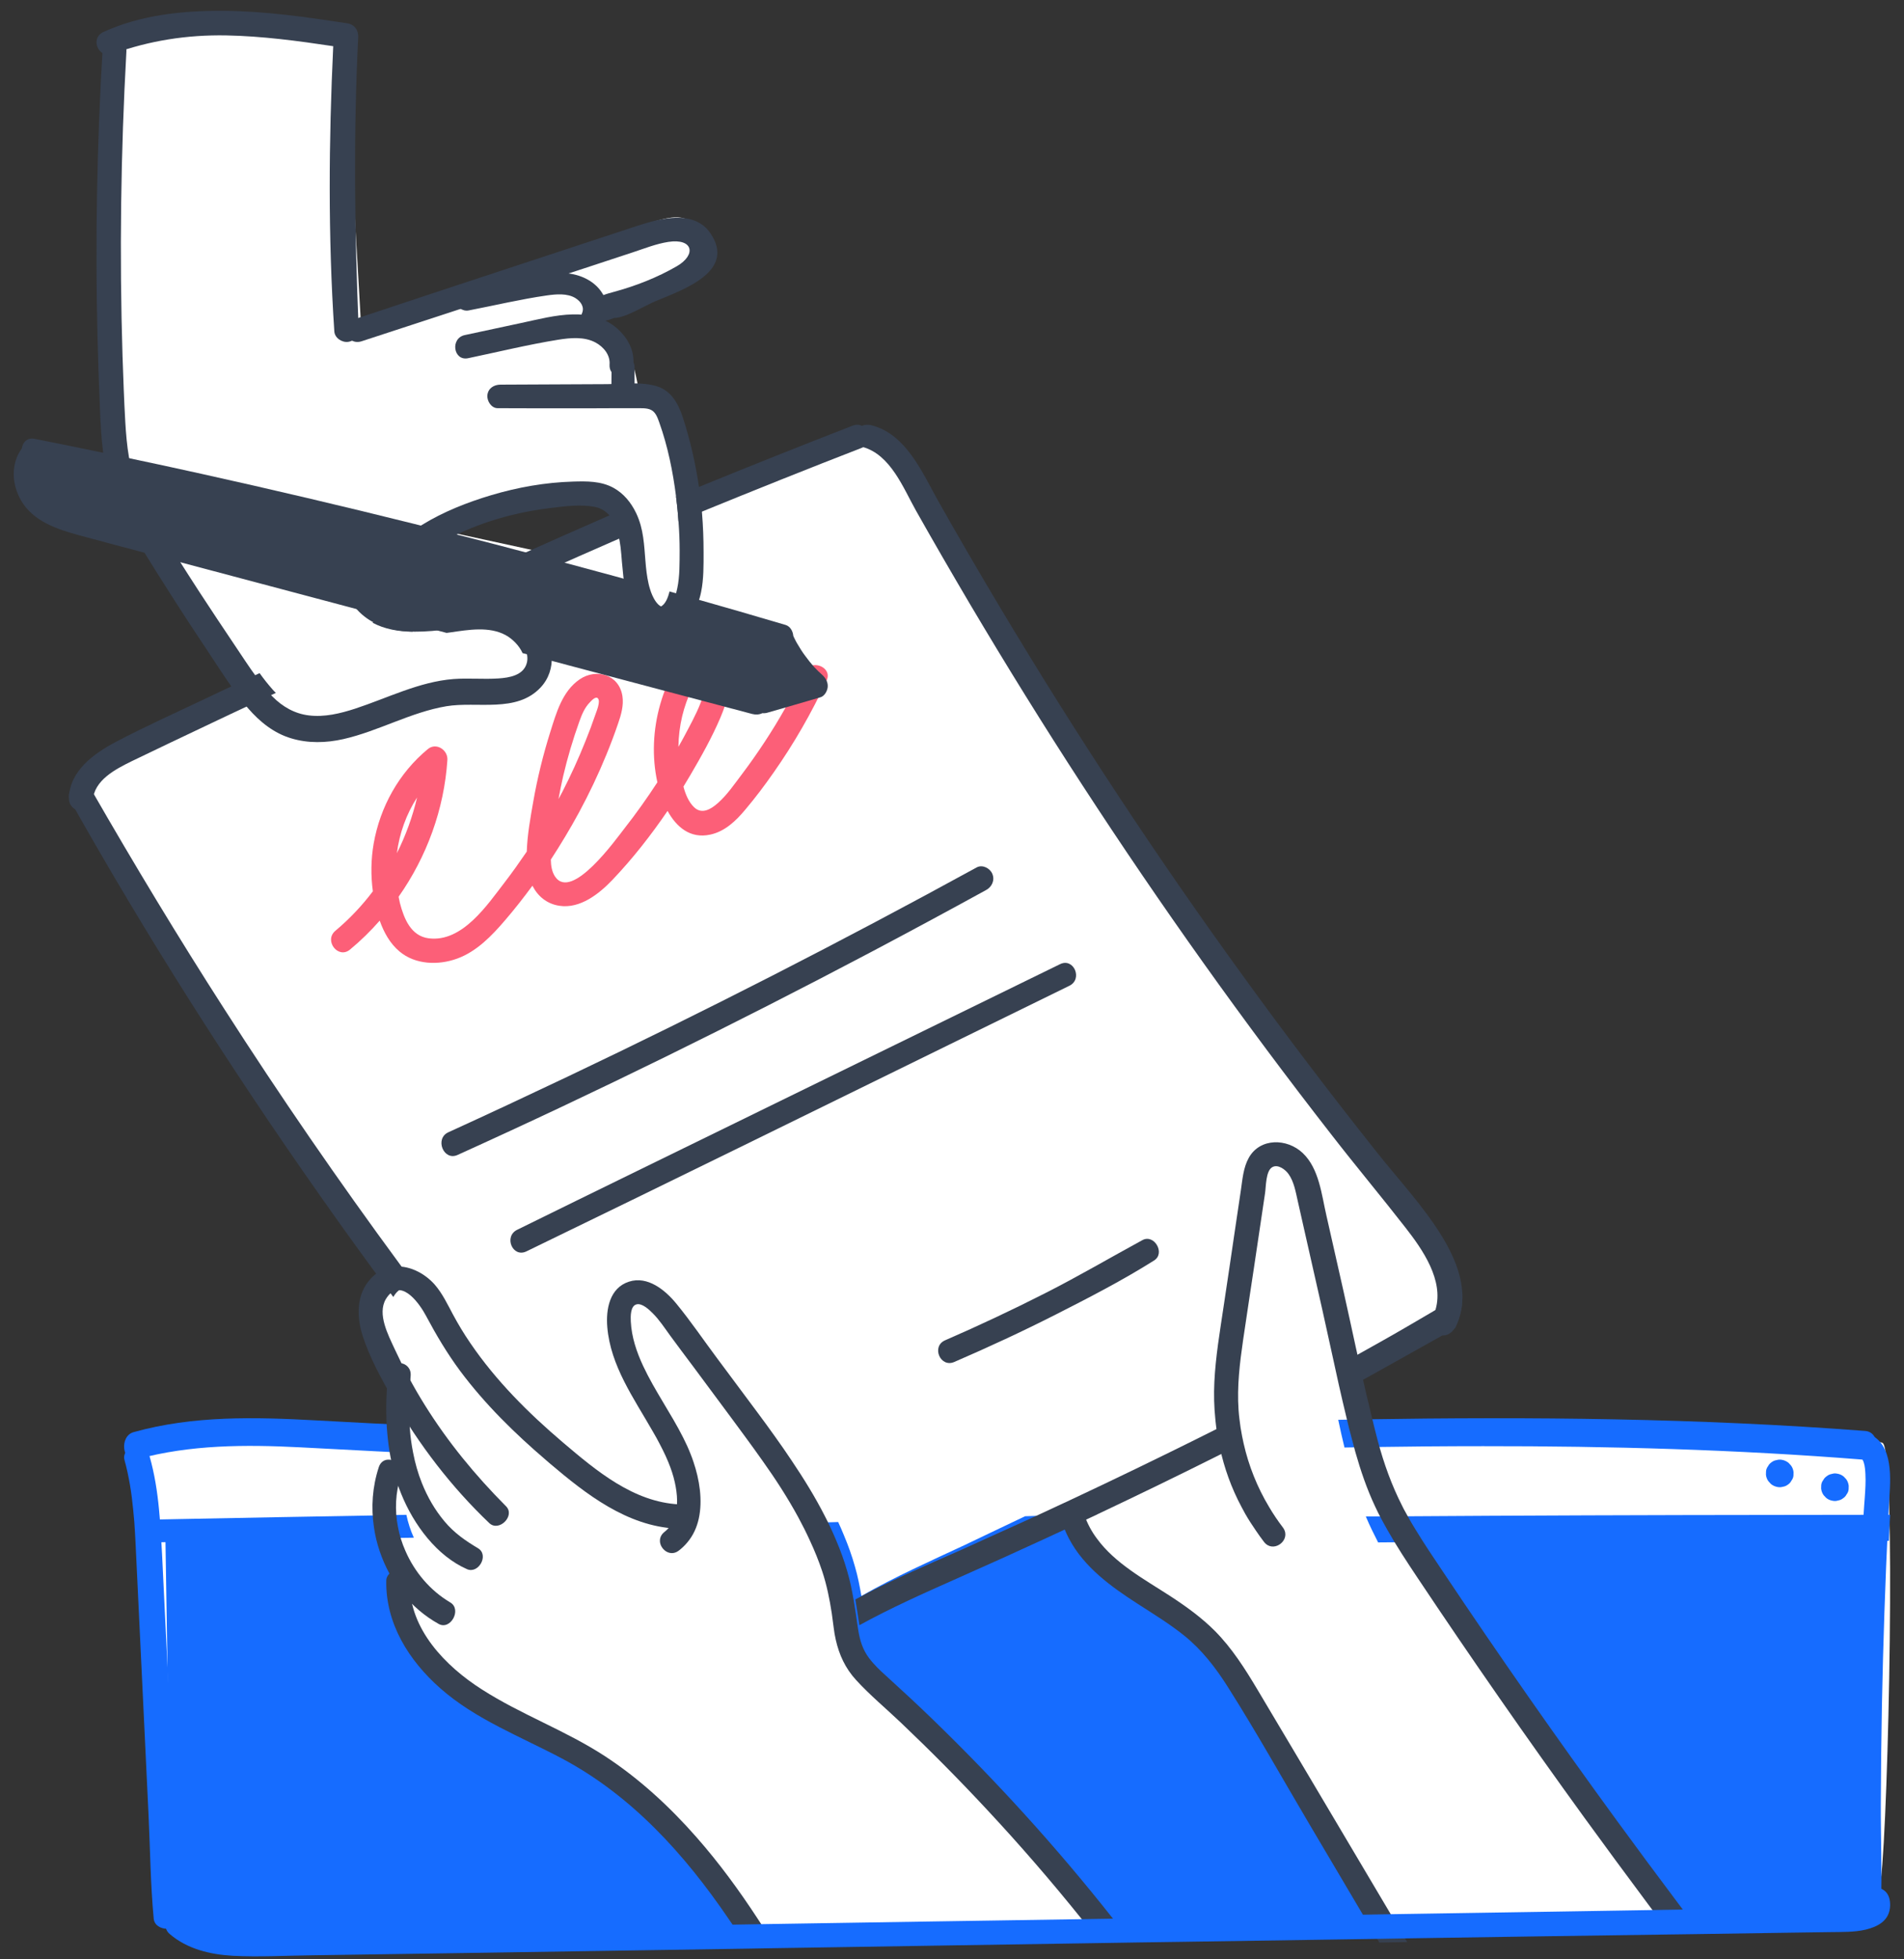
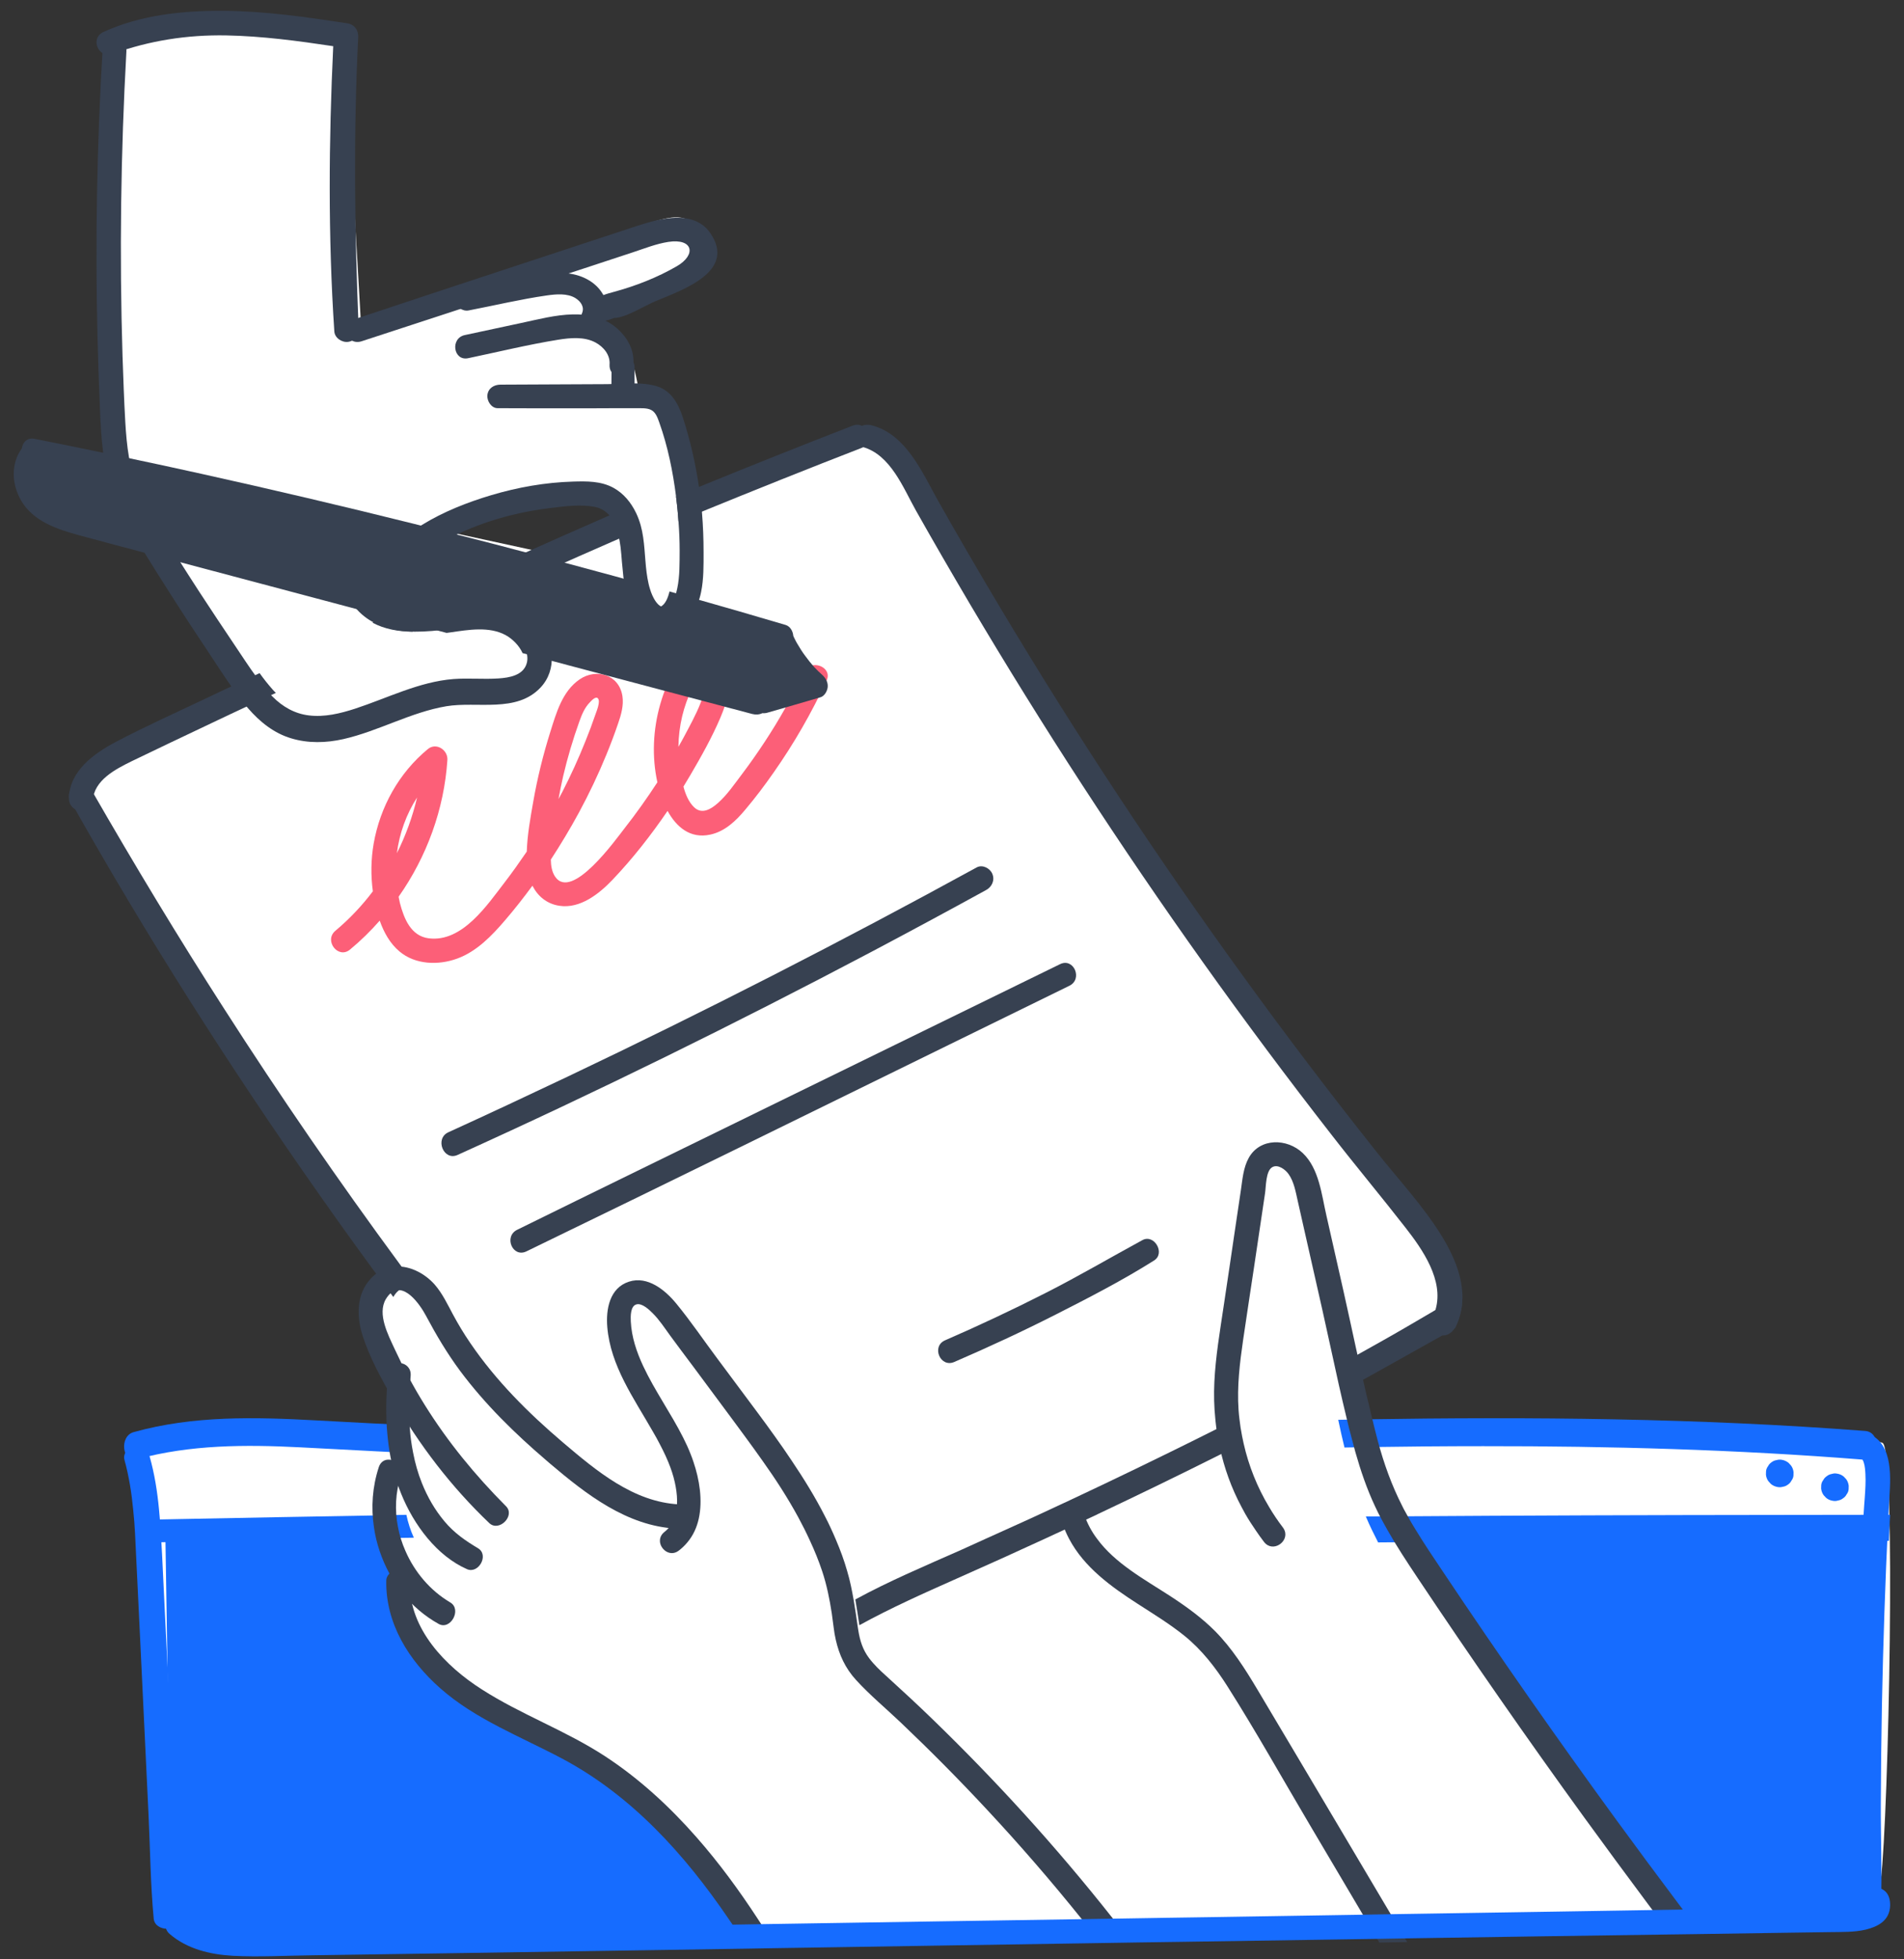
<svg xmlns="http://www.w3.org/2000/svg" width="138px" height="142px" viewBox="0 0 138 142">
  <rect x="0" y="0" width="138" height="142" fill="#333333" stroke="none" />
  <title>Sealing the deal</title>
  <g id="Page-1" stroke="none" stroke-width="1" fill="none" fill-rule="evenodd">
    <g id="Desktop-HD" transform="translate(-1016, -749)" fill-rule="nonzero">
      <g id="Sealing-the-deal" transform="translate(1017, 750)">
        <path d="M135.462,103.584 C134.504,102.837 98.09,102.938 98.09,102.938 L97.015,98.02 C97.015,98.02 105.156,95.343 104.19,92.027 C103.231,88.712 81.596,61.971 76.135,52.453 C70.674,42.928 64.355,29.775 62.002,29.993 C59.649,30.203 49.155,34.592 49.155,34.592 C49.155,34.592 48.407,28.281 47.223,27.744 C46.046,27.207 45.284,27.192 45.284,27.192 C45.284,27.192 44.761,24.218 44.114,23.362 C43.475,22.506 42.706,22.252 42.706,22.252 L42.938,20.902 C42.938,20.902 51.392,18.015 50.004,15.984 C48.617,13.953 47.223,14.809 44.006,15.875 C40.795,16.942 25.159,22.397 25.159,22.397 L24.302,7.525 L24.193,1.54 C24.193,1.54 16.161,0.684 13.162,0.793 C10.162,0.901 7.272,2.077 7.272,2.077 C7.272,2.077 6.524,28.389 7.163,30.958 C7.802,33.526 8.659,35.02 10.264,38.125 C11.869,41.223 17.011,48.927 17.011,48.927 C17.011,48.927 5.725,54.216 5.129,55.021 C4.526,55.826 5.986,58.017 8.659,63.683 C11.339,69.349 27.287,91.28 27.287,91.28 C27.287,91.28 25.145,91.28 26.22,94.276 C27.287,97.272 28.115,100.065 28.115,100.065 C28.115,100.065 28.144,103.366 27.825,103.366 C27.505,103.366 9.734,102.619 9.516,104.324 C9.305,106.036 11.121,135.773 12.087,137.275 C13.045,138.769 14.12,140.053 16.582,139.734 C19.044,139.415 129.544,138.131 131.257,138.131 C132.971,138.131 134.787,140.053 135.324,135.243 C135.891,130.433 136.428,104.331 135.462,103.584 Z M44.666,37.16 L39.096,39.191 L30.744,37.378 C30.744,37.378 35.879,34.062 40.382,33.954 C44.877,33.845 44.666,37.16 44.666,37.16 Z" id="Shape" fill="#FFFFFF" />
-         <path d="M11.994,138.021 C12.002,139.037 10.233,139.03 10.14,138.043 C9.908,135.573 9.885,133.073 9.769,130.588 L9.143,117.483 C9.043,115.326 8.942,113.17 8.834,111.014 C8.818,110.722 8.803,110.422 8.788,110.137 C8.757,109.567 8.718,109.004 8.656,108.441 C8.54,107.206 8.347,105.978 8.015,104.779 C7.891,104.319 8.347,103.851 8.795,103.793 C9.328,103.719 9.707,104.078 9.838,104.531 C10.202,105.803 10.403,107.104 10.526,108.405 C10.58,108.967 10.627,109.538 10.658,110.1 C10.688,110.597 10.719,111.087 10.743,111.577 C10.959,115.977 11.168,120.384 11.384,124.784 C11.492,126.984 11.6,129.184 11.708,131.384 C11.801,133.606 11.994,135.814 11.994,138.021 Z" id="Path" fill="#166CFF" />
+         <path d="M11.994,138.021 C12.002,139.037 10.233,139.03 10.14,138.043 C9.908,135.573 9.885,133.073 9.769,130.588 L9.143,117.483 C8.818,110.722 8.803,110.422 8.788,110.137 C8.757,109.567 8.718,109.004 8.656,108.441 C8.54,107.206 8.347,105.978 8.015,104.779 C7.891,104.319 8.347,103.851 8.795,103.793 C9.328,103.719 9.707,104.078 9.838,104.531 C10.202,105.803 10.403,107.104 10.526,108.405 C10.58,108.967 10.627,109.538 10.658,110.1 C10.688,110.597 10.719,111.087 10.743,111.577 C10.959,115.977 11.168,120.384 11.384,124.784 C11.492,126.984 11.6,129.184 11.708,131.384 C11.801,133.606 11.994,135.814 11.994,138.021 Z" id="Path" fill="#166CFF" />
        <path d="M27.994,104.268 C27.394,104.234 26.793,104.209 26.193,104.176 C24.384,104.084 22.568,103.983 20.759,103.892 C16.802,103.691 12.808,103.692 8.93,104.752 C7.852,105.052 7.621,103.091 8.684,102.791 C13.018,101.581 17.496,101.698 21.917,101.94 C23.277,102.015 24.63,102.082 25.99,102.157 C26.576,102.19 27.162,102.214 27.741,102.239 C27.785,102.924 27.871,103.6 27.994,104.268 Z" id="Path" fill="#166CFF" />
        <path d="M28.994,110.441 C28.375,110.449 27.749,110.463 27.129,110.47 C22.044,110.555 16.959,110.648 11.874,110.747 C11.291,110.762 10.708,110.769 10.118,110.783 C10.089,110.228 10.053,109.68 9.994,109.132 C10.584,109.118 11.167,109.103 11.75,109.096 C16.74,108.997 21.731,108.904 26.714,108.819 C27.297,108.804 27.88,108.797 28.455,108.783 C28.572,109.352 28.754,109.908 28.994,110.441 Z" id="Path" fill="#166CFF" />
-         <path d="M98.994,138.562 L80.667,138.768 L79.581,138.783 C79.581,138.783 62.822,120.299 61.549,118.89 C61.275,118.588 61.002,117.977 60.736,117.195 C60.556,116.657 60.383,116.045 60.218,115.404 C59.75,113.553 59.361,111.467 59.153,110.287 C59.052,109.697 58.994,109.329 58.994,109.329 L59.75,109.306 C59.894,109.623 60.038,109.941 60.167,110.265 C60.477,111.002 60.75,111.762 60.966,112.536 C61.175,113.244 61.311,113.959 61.434,114.667 C63.859,113.273 66.427,112.137 68.939,110.965 C69.514,110.692 70.083,110.42 70.651,110.147 C71.536,109.727 72.421,109.307 73.299,108.886 L76.595,108.783 C76.595,108.783 76.681,108.931 76.825,109.181 C76.962,109.41 77.156,109.727 77.393,110.081 C77.811,110.707 78.343,111.437 78.933,112.042 C80.207,113.347 84.344,116.392 86.035,116.937 C87.748,117.476 98.994,138.562 98.994,138.562 Z" id="Path" fill="#166CFF" />
        <path d="M27.528,109.783 L28.605,112.247 C28.605,112.247 25.901,117.496 34.438,122.751 C42.976,128 46.325,129.076 49.022,133.037 C51.726,137.006 52.994,139.449 52.994,139.449 C52.994,139.449 16.176,139.783 14.666,139.783 C13.156,139.783 11.529,139.354 11.427,135.385 C11.317,131.423 10.994,111.164 10.994,110.735 C10.994,110.306 27.528,109.783 27.528,109.783 Z" id="Path" fill="#166CFF" />
        <path d="M133.985,104.78 C124.834,104.053 115.661,103.8 106.495,103.808 C103.751,103.808 101.008,103.833 98.264,103.874 C97.658,103.882 97.052,103.89 96.447,103.906 C96.286,103.237 96.133,102.576 95.994,101.898 C96.6,101.89 97.206,101.874 97.811,101.865 C109.947,101.67 122.083,101.776 134.189,102.706 C135.4,102.804 135.174,104.878 133.985,104.78 Z" id="Path" fill="#166CFF" />
        <path d="M135.994,108.783 C135.98,109.072 135.958,109.345 135.951,109.586 C135.936,109.948 135.921,110.309 135.907,110.671 L134.133,110.671 C123.065,110.671 111.997,110.703 100.929,110.767 C100.25,110.767 99.564,110.775 98.885,110.783 C98.732,110.486 98.586,110.189 98.44,109.891 C98.279,109.562 98.133,109.233 97.994,108.904 C98.644,108.896 99.301,108.896 99.958,108.896 C109.376,108.831 118.801,108.799 128.226,108.791 C130.227,108.783 132.234,108.783 134.235,108.783 L135.994,108.783 L135.994,108.783 Z" id="Path" fill="#166CFF" />
        <path d="M99.994,109.104 L119.871,137.581 C119.871,137.581 134.249,138.332 134.464,136.94 C134.672,135.54 134.994,108.783 134.994,108.783 L99.994,109.104 Z" id="Path" fill="#166CFF" />
        <path d="M104.464,95.252 C104.129,95.442 103.801,95.624 103.474,95.821 C101.949,96.68 100.425,97.532 98.908,98.377 C98.594,98.559 98.274,98.727 97.96,98.902 C97.433,99.2 96.913,99.492 96.386,99.783 C96.251,99.178 96.123,98.567 95.994,97.955 C96.521,97.663 97.041,97.372 97.569,97.081 C98.138,96.767 98.708,96.44 99.271,96.126 C100.553,95.405 101.821,94.655 103.089,93.912 C103.723,93.533 104.35,93.162 104.991,92.783 C105.019,93.613 104.87,94.451 104.464,95.252 Z" id="Path" fill="#374151" />
        <path d="M38.994,104.783 C36.739,102.814 34.599,100.67 32.828,98.242 C31.902,96.966 31.121,95.624 30.391,94.224 C29.972,93.414 28.736,91.539 27.709,92.706 C27.63,92.801 27.564,92.896 27.507,92.998 C27.138,92.503 26.769,92.007 26.408,91.511 C24.991,89.586 23.603,87.653 22.229,85.699 C15.715,76.445 9.628,66.869 4.076,56.995 C3.844,56.579 4.141,56.019 4.538,55.851 C5.008,55.654 5.435,55.909 5.666,56.318 C8.739,61.663 11.92,66.935 15.253,72.12 C19.294,78.427 23.545,84.598 27.984,90.628 C30.023,93.392 32.097,96.134 34.216,98.832 C35.784,100.823 37.382,102.814 38.994,104.783 Z" id="Path" fill="#374151" />
        <path d="M18.76,48.973 C18.833,49.054 18.906,49.135 18.994,49.216 C18.386,49.503 17.786,49.774 17.185,50.061 C16.211,50.517 15.237,50.972 14.27,51.435 C12.366,52.339 10.454,53.243 8.558,54.161 C7.378,54.742 5.804,55.543 5.723,57.035 C5.657,58.166 3.965,57.946 3.995,56.836 C4.053,54.852 5.818,53.603 7.4,52.765 C9.51,51.656 11.7,50.671 13.853,49.65 C14.585,49.304 15.318,48.951 16.05,48.613 C16.643,48.334 17.222,48.055 17.815,47.783 C18.101,48.187 18.423,48.591 18.76,48.973 Z" id="Path" fill="#374151" />
        <path d="M44.502,35.783 C44.766,36.349 44.909,36.945 44.994,37.549 C44.445,37.787 43.902,38.026 43.353,38.264 C40.184,39.65 37.022,41.058 33.874,42.488 C32.211,43.248 30.548,44.008 28.885,44.783 C27.864,44.768 26.872,44.597 25.994,44.127 C26.872,43.718 27.75,43.308 28.621,42.898 C31.333,41.639 34.045,40.41 36.765,39.188 C38.799,38.271 40.847,37.37 42.889,36.476 C43.431,36.252 43.959,36.014 44.502,35.783 Z" id="Path" fill="#374151" />
        <path d="M61.471,31.452 C57.58,32.961 53.703,34.513 49.84,36.093 C49.421,36.256 49.01,36.434 48.591,36.605 C48.449,36.662 48.314,36.719 48.172,36.783 C48.151,36.42 48.115,36.057 48.08,35.694 C48.051,35.452 48.023,35.217 47.994,34.975 C48.541,34.747 49.088,34.52 49.634,34.299 C53.341,32.783 57.061,31.302 60.796,29.85 C61.833,29.437 62.521,31.046 61.471,31.452 Z" id="Path" fill="#374151" />
        <path d="M104.46,95.207 C104.25,95.596 103.873,95.848 103.453,95.768 C103.402,95.761 103.351,95.747 103.293,95.725 C102.873,95.56 102.561,94.99 102.779,94.573 C102.895,94.349 102.989,94.119 103.054,93.888 C103.648,91.784 102.127,89.58 100.865,87.966 C99.104,85.704 97.264,83.507 95.51,81.244 C89.125,73.053 83.095,64.588 77.442,55.892 C74.638,51.584 71.927,47.211 69.311,42.794 C67.985,40.547 66.673,38.285 65.39,36.008 C64.463,34.358 63.55,31.959 61.535,31.397 C61.085,31.275 60.89,30.691 61.049,30.302 C61.238,29.834 61.709,29.712 62.158,29.82 C64.687,30.454 65.861,33.285 67.014,35.331 C68.478,37.924 69.978,40.503 71.507,43.061 C76.979,52.218 82.856,61.137 89.125,69.775 C92.256,74.098 95.488,78.348 98.807,82.527 C100.387,84.515 102.184,86.432 103.511,88.6 C104.286,89.861 104.931,91.309 104.989,92.771 C105.025,93.586 104.873,94.414 104.46,95.207 Z" id="Path" fill="#374151" />
        <path d="M57.268,47.713 C56.434,49.466 55.49,51.147 54.421,52.77 C53.901,53.563 53.359,54.334 52.788,55.091 C52.246,55.804 51.712,56.597 51.039,57.194 C50.548,57.63 49.882,58.053 49.311,57.507 C48.908,57.121 48.681,56.554 48.535,56.008 C48.703,55.731 48.872,55.455 49.033,55.178 C49.823,53.832 50.599,52.45 51.214,51.009 C51.741,49.765 52.151,48.331 51.917,46.978 C51.793,46.286 51.507,45.653 51.053,45.115 C50.643,44.635 50.05,44.707 49.648,45.129 C47.005,47.865 45.833,51.984 46.646,55.695 C45.899,56.845 45.101,57.965 44.252,59.049 C43.645,59.821 40.438,64.332 39.23,62.528 C39.003,62.186 38.93,61.749 38.923,61.298 C39.64,60.199 40.314,59.078 40.943,57.922 C41.69,56.546 42.363,55.127 42.956,53.679 C43.257,52.944 43.542,52.195 43.798,51.438 C44.018,50.805 44.216,50.128 44.113,49.452 C43.879,47.895 42.224,47.407 41.009,48.237 C39.75,49.102 39.318,50.674 38.886,52.042 C38.366,53.694 37.949,55.389 37.649,57.099 C37.444,58.271 37.217,59.508 37.18,60.716 C36.668,61.465 36.148,62.207 35.592,62.928 C34.318,64.58 32.51,67.308 30.079,67.003 C28.776,66.842 28.278,65.562 27.986,64.449 C27.949,64.296 27.92,64.143 27.89,63.99 C29.933,61.087 31.192,57.645 31.426,54.08 C31.478,53.359 30.621,52.784 30.013,53.286 C27.912,55.018 26.551,57.478 26.082,60.141 C25.885,61.276 25.87,62.455 26.024,63.597 C25.233,64.645 24.325,65.605 23.308,66.457 C22.458,67.17 23.513,68.531 24.369,67.818 C25.145,67.177 25.863,66.471 26.521,65.722 C26.822,66.573 27.268,67.381 27.956,67.956 C29.106,68.924 30.782,68.967 32.136,68.472 C33.557,67.956 34.655,66.806 35.614,65.686 C36.309,64.878 36.961,64.041 37.59,63.19 C37.971,63.939 38.623,64.507 39.545,64.645 C41.046,64.871 42.415,63.786 43.381,62.775 C44.853,61.232 46.178,59.537 47.385,57.769 C48.015,58.918 49.011,59.806 50.482,59.486 C51.536,59.26 52.342,58.489 53.008,57.689 C53.74,56.823 54.421,55.92 55.065,54.996 C56.544,52.893 57.825,50.66 58.908,48.331 C59.384,47.334 57.752,46.701 57.268,47.713 Z M29.23,56.794 C28.901,58.191 28.41,59.551 27.766,60.832 C27.949,59.399 28.447,58.009 29.23,56.794 Z M39.816,55.258 C40.131,53.912 40.526,52.581 40.994,51.278 C41.177,50.776 41.368,50.296 41.749,49.903 C41.866,49.779 42.166,49.444 42.327,49.605 C42.554,49.823 42.224,50.572 42.144,50.812 C41.924,51.453 41.69,52.086 41.434,52.712 C40.936,53.963 40.372,55.193 39.757,56.393 C39.669,56.568 39.567,56.735 39.479,56.91 C39.582,56.35 39.691,55.804 39.816,55.258 Z M48.447,50.892 C48.769,49.568 49.355,48.324 50.167,47.24 C50.548,48.921 49.289,51.031 48.586,52.377 C48.454,52.632 48.308,52.879 48.169,53.126 C48.183,52.37 48.271,51.627 48.447,50.892 Z" id="Shape" fill="#FC5F78" />
        <path d="M38.177,48.828 C36.433,50.689 33.584,49.813 31.359,50.182 C28.768,50.617 26.442,51.985 23.887,52.565 C22.631,52.847 21.339,52.883 20.097,52.507 C18.856,52.138 17.829,51.312 16.989,50.341 C16.939,50.283 16.889,50.233 16.846,50.175 C16.509,49.769 16.193,49.349 15.884,48.915 C15.274,48.06 14.714,47.176 14.133,46.307 C13.193,44.895 12.259,43.476 11.348,42.042 C10.666,40.97 9.984,39.898 9.324,38.811 C9.116,38.471 8.915,38.138 8.714,37.797 C7.924,36.458 7.228,35.089 6.819,33.583 C6.661,32.989 6.553,32.38 6.474,31.772 C6.338,30.743 6.288,29.7 6.245,28.658 C6.173,26.905 6.108,25.152 6.065,23.392 C5.9,16.432 6.022,9.48 6.439,2.534 C6.503,1.404 8.226,1.614 8.161,2.73 C7.752,10.081 7.652,17.454 7.881,24.812 C7.939,26.412 7.989,28.006 8.082,29.599 C8.132,30.447 8.204,31.308 8.348,32.141 C8.455,32.764 8.613,33.387 8.836,33.988 C9.331,35.335 10.078,36.573 10.831,37.79 C11.176,38.355 11.535,38.913 11.893,39.47 C12.41,40.289 12.934,41.1 13.458,41.911 C14.312,43.215 15.174,44.518 16.049,45.815 C16.559,46.568 17.054,47.343 17.599,48.082 C17.887,48.487 18.195,48.886 18.533,49.255 C18.604,49.335 18.676,49.414 18.762,49.494 C19.48,50.218 20.356,50.725 21.389,50.848 C22.516,50.986 23.657,50.711 24.727,50.363 C27.081,49.595 29.371,48.408 31.868,48.212 C32.952,48.132 34.036,48.241 35.12,48.169 C35.909,48.118 36.957,47.951 37.187,47.032 C37.273,46.691 37.208,46.336 37.057,46.018 C36.813,45.474 36.318,45.004 35.852,44.75 C34.66,44.098 33.124,44.366 31.847,44.547 C31.753,44.562 31.66,44.576 31.567,44.584 C30.749,44.7 29.887,44.786 29.048,44.779 C28.021,44.765 27.023,44.598 26.141,44.142 C25.617,43.874 25.136,43.505 24.72,42.998 C24.655,42.925 24.612,42.845 24.576,42.773 C24.196,41.911 25.473,41.02 26.169,41.86 C26.808,42.628 27.806,42.903 28.782,42.954 C29.069,42.976 29.342,42.969 29.615,42.961 C31.1,42.889 32.579,42.52 34.064,42.556 C34.359,42.563 34.653,42.577 34.954,42.628 C36.498,42.86 37.847,43.707 38.593,45.112 C38.83,45.554 38.959,46.039 38.988,46.525 C39.038,47.365 38.78,48.19 38.177,48.828 Z" id="Path" fill="#374151" />
        <path d="M44.987,25.709 C45.001,25.603 44.994,25.497 44.959,25.398 C44.951,25.355 44.937,25.313 44.916,25.271 C44.944,24.316 44.459,23.447 43.737,22.81 C42.852,22.025 41.681,21.757 40.516,21.785 C39.252,21.813 38.01,22.146 36.781,22.407 C35.417,22.697 34.053,22.994 32.689,23.284 C31.618,23.51 31.853,25.186 32.932,24.96 C35.096,24.507 37.26,23.977 39.445,23.623 C40.331,23.482 41.338,23.383 42.159,23.821 C42.752,24.139 43.237,24.726 43.18,25.419 C43.166,25.645 43.223,25.829 43.323,25.97 C43.323,26.267 43.316,26.564 43.316,26.854 C43.302,26.96 43.309,27.066 43.345,27.172 C43.366,27.278 43.409,27.377 43.487,27.462 C43.616,27.625 43.844,27.766 44.059,27.78 C44.273,27.795 44.502,27.752 44.673,27.611 C44.723,27.554 44.78,27.505 44.83,27.448 C44.923,27.328 44.973,27.194 44.994,27.045 C44.994,26.6 44.987,26.154 44.987,25.709 Z" id="Path" fill="#374151" />
        <path d="M24.964,1.683 C24.986,1.186 24.681,0.763 24.174,0.69 C21.209,0.237 18.229,-0.194 15.221,-0.216 C12.292,-0.238 9.196,0.076 6.499,1.318 C5.492,1.778 6.137,3.275 7.166,2.903 C9.841,1.939 12.56,1.515 15.402,1.566 C17.997,1.617 20.578,1.96 23.152,2.348 C22.825,9.22 22.775,16.151 23.231,23.015 C23.26,23.497 23.79,23.841 24.239,23.775 C24.754,23.702 25.015,23.242 24.993,22.76 C24.703,15.727 24.609,8.716 24.964,1.683 Z" id="Path" fill="#374151" />
        <path d="M42.446,19.962 C41.83,19.213 40.83,18.82 39.808,18.788 C38.642,18.743 37.511,19.027 36.381,19.252 C35.163,19.491 33.946,19.743 32.729,19.988 C32.279,20.078 31.931,20.42 32.004,20.852 C32.069,21.239 32.518,21.588 32.975,21.497 C34.852,21.136 36.736,20.684 38.627,20.413 C39.301,20.317 40.127,20.239 40.721,20.613 C41.134,20.878 41.373,21.284 41.178,21.717 C40.815,22.491 42.185,23.226 42.671,22.458 C43.185,21.626 43.069,20.723 42.446,19.962 Z" id="Path" fill="#374151" />
        <path d="M50.488,15.903 C49.307,14.166 46.827,14.831 45.16,15.377 C40.796,16.816 36.424,18.254 32.06,19.693 C29.545,20.523 27.036,21.353 24.528,22.19 C23.462,22.543 24.151,24.079 25.209,23.733 C28.95,22.515 32.691,21.284 36.432,20.06 C38.287,19.451 40.136,18.842 41.992,18.234 C42.949,17.915 43.913,17.604 44.87,17.286 C45.711,17.009 46.552,16.67 47.436,16.532 C49.249,16.255 49.481,17.473 48.052,18.296 C46.639,19.112 45.073,19.728 43.485,20.156 C42.992,20.295 42.463,20.419 42.093,20.765 C41.724,21.104 41.593,21.741 41.97,22.079 C42.369,22.432 43.007,22.252 43.507,22.045 C44.348,22.045 45.754,21.132 46.545,20.814 C48.56,19.977 52.366,18.656 50.488,15.903 Z" id="Path" fill="#374151" />
        <path d="M49.994,39.01 C49.994,39.966 50.008,40.965 49.815,41.906 C49.786,42.052 49.75,42.198 49.707,42.344 C49.292,43.767 48.246,45.153 46.598,44.693 C44.921,44.226 44.398,42.439 44.183,40.812 C44.141,40.432 44.105,40.068 44.076,39.725 C44.047,39.396 44.026,39.024 43.976,38.638 C43.897,38.039 43.768,37.412 43.517,36.894 C43.231,36.303 42.779,35.851 42.063,35.727 C41.053,35.544 39.935,35.69 38.925,35.814 C37.929,35.931 36.947,36.113 35.98,36.354 C34.705,36.675 33.422,37.12 32.211,37.689 C31.588,37.974 30.979,38.295 30.406,38.652 C28.887,39.586 27.397,41.104 27.877,43.052 C27.934,43.293 27.855,43.526 27.712,43.716 C27.561,43.905 27.346,44.044 27.124,44.073 C26.616,44.153 26.243,43.781 26.121,43.314 C25.57,41.104 26.895,38.981 28.579,37.726 C28.901,37.485 29.238,37.259 29.589,37.04 C31.137,36.084 32.892,35.398 34.604,34.887 C36.539,34.311 38.523,33.961 40.537,33.902 C41.525,33.873 42.55,33.859 43.453,34.348 C44.198,34.756 44.735,35.413 45.108,36.186 C45.387,36.777 45.53,37.354 45.616,37.945 C45.781,39.061 45.753,40.206 46.01,41.315 C46.039,41.447 46.075,41.578 46.118,41.709 C46.254,42.176 46.698,43.22 47.35,42.979 C47.73,42.84 47.931,42.3 48.031,41.877 C48.052,41.79 48.067,41.709 48.088,41.636 C48.275,40.753 48.253,39.798 48.26,38.9 C48.26,38.222 48.232,37.536 48.181,36.857 C48.16,36.485 48.124,36.113 48.088,35.741 C48.06,35.493 48.031,35.252 48.002,35.004 C47.773,33.18 47.4,31.342 46.784,29.62 C46.662,29.277 46.526,28.875 46.19,28.708 C45.867,28.547 45.43,28.591 45.086,28.583 C43.976,28.576 42.865,28.591 41.747,28.591 C39.526,28.598 37.291,28.591 35.07,28.583 C34.611,28.583 34.282,28.058 34.325,27.635 C34.382,27.132 34.805,26.884 35.256,26.876 C37.828,26.862 40.408,26.854 42.98,26.84 C44.148,26.833 45.495,26.643 46.627,27 C47.644,27.314 48.167,28.263 48.482,29.226 C49.02,30.882 49.414,32.589 49.665,34.311 C49.729,34.763 49.786,35.223 49.836,35.683 C49.851,35.843 49.865,35.996 49.879,36.157 C49.958,37.105 49.994,38.061 49.994,39.01 Z" id="Path" fill="#374151" />
        <path d="M58.989,48.812 C58.953,49.101 58.751,49.456 58.456,49.537 C57.196,49.914 55.928,50.27 54.661,50.64 C54.524,50.684 54.387,50.699 54.258,50.684 C54.035,50.795 53.768,50.81 53.516,50.743 C49.044,49.567 44.58,48.375 40.108,47.192 C39.676,47.073 39.237,46.962 38.805,46.844 C38.164,46.674 37.516,46.504 36.875,46.333 C36.63,45.778 36.133,45.297 35.665,45.039 C34.47,44.373 32.929,44.646 31.647,44.831 C31.553,44.846 31.46,44.861 31.366,44.868 C29.94,44.491 28.515,44.114 27.089,43.736 C26.556,43.596 26.023,43.448 25.49,43.315 C25.109,43.211 24.727,43.115 24.352,43.011 C21.717,42.308 19.081,41.613 16.446,40.91 C14.847,40.488 13.249,40.066 11.65,39.637 C10.786,39.408 9.922,39.179 9.058,38.949 C7.596,38.564 6.148,38.172 4.687,37.78 C3.146,37.358 1.425,36.789 0.546,35.301 C-0.167,34.095 -0.224,32.608 0.582,31.498 C0.64,31.069 0.964,30.692 1.504,30.803 C3.074,31.113 4.636,31.432 6.199,31.757 C6.833,31.89 7.459,32.016 8.085,32.149 C9.929,32.534 11.765,32.934 13.601,33.34 C18.743,34.48 23.87,35.686 28.983,36.959 C29.861,37.173 30.74,37.395 31.618,37.617 C32.705,37.891 33.793,38.165 34.873,38.446 C37.804,39.208 40.72,39.985 43.644,40.784 C44.256,40.954 44.875,41.124 45.494,41.295 C45.523,41.428 45.559,41.561 45.602,41.694 C45.739,42.168 46.186,43.226 46.841,42.982 C47.222,42.841 47.424,42.294 47.525,41.864 C48.079,42.02 48.641,42.183 49.196,42.338 C51.442,42.974 53.689,43.625 55.936,44.291 C56.267,44.387 56.468,44.735 56.497,45.083 C56.533,45.164 56.569,45.253 56.613,45.327 C56.656,45.423 56.706,45.512 56.757,45.601 C56.973,45.971 57.153,46.259 57.361,46.533 C57.563,46.814 57.779,47.081 58.009,47.34 C58.074,47.406 58.132,47.465 58.197,47.532 C58.211,47.547 58.283,47.628 58.312,47.65 C58.427,47.761 58.542,47.865 58.658,47.969 C58.881,48.205 59.025,48.486 58.989,48.812 Z" id="Path" fill="#374151" />
        <path d="M100.994,139.746 C100.324,139.754 99.647,139.768 98.977,139.783 C98.625,139.189 98.279,138.601 97.926,138.007 C96.586,135.747 95.246,133.479 93.907,131.211 C91.94,127.887 90.046,124.496 87.979,121.237 C87.1,119.85 86.106,118.566 84.831,117.538 C83.772,116.687 82.62,115.983 81.481,115.249 C79.544,114.001 77.577,112.592 76.483,110.515 C76.317,110.199 76.173,109.877 76.05,109.532 C75.95,109.245 75.993,108.996 76.115,108.798 C76.605,108.79 77.095,108.783 77.585,108.783 C77.83,109.466 78.132,110.009 78.499,110.5 C79.818,112.313 81.957,113.465 83.801,114.662 C84.961,115.418 86.084,116.225 87.071,117.216 C88.295,118.456 89.232,119.931 90.125,121.428 C92.142,124.804 94.144,128.195 96.154,131.578 C97.414,133.706 98.682,135.835 99.943,137.97 C100.296,138.565 100.641,139.159 100.994,139.746 Z" id="Path" fill="#374151" />
        <path d="M80.994,139.746 C80.248,139.76 79.501,139.768 78.755,139.783 C78.298,139.193 77.834,138.618 77.37,138.042 C75.203,135.347 72.942,132.732 70.586,130.205 C68.55,128.013 66.448,125.893 64.281,123.832 C63.208,122.812 62.056,121.858 61.056,120.765 C60.265,119.906 59.823,118.93 59.577,117.845 C59.512,117.561 59.461,117.269 59.425,116.963 C59.381,116.613 59.338,116.271 59.287,115.929 C59.128,114.895 58.925,113.875 58.591,112.87 C58.338,112.112 58.04,111.377 57.7,110.648 C57.439,110.073 57.156,109.511 56.852,108.951 C56.083,107.538 55.214,106.198 54.286,104.894 C53.873,104.304 53.453,103.728 53.025,103.145 C52.72,102.723 52.409,102.315 52.104,101.893 C51.14,100.589 50.176,99.293 49.213,97.997 C48.662,97.268 48.118,96.533 47.575,95.797 C47.176,95.251 46.792,94.653 46.306,94.173 C46.06,93.925 45.538,93.423 45.132,93.532 C44.683,93.648 44.704,94.412 44.719,94.769 C44.777,95.906 45.139,96.977 45.618,98.004 C46.458,99.796 47.625,101.42 48.517,103.19 C48.712,103.576 48.894,103.969 49.053,104.377 C49.126,104.559 49.198,104.748 49.263,104.952 C49.698,106.234 49.937,107.728 49.647,109.053 C49.51,109.68 49.249,110.269 48.828,110.771 C48.647,110.99 48.437,111.195 48.198,111.377 C47.611,111.828 46.944,111.361 46.842,110.801 C46.799,110.531 46.879,110.247 47.154,110.029 C47.488,109.766 47.712,109.439 47.857,109.075 C48.183,108.259 48.096,107.253 47.908,106.423 C47.799,105.921 47.633,105.44 47.437,104.959 C47.19,104.355 46.886,103.773 46.574,103.197 C46.48,103.037 46.386,102.877 46.299,102.716 C44.944,100.342 43.248,97.982 43.016,95.178 C42.907,93.889 43.182,92.337 44.588,91.886 C45.937,91.449 47.205,92.489 48.009,93.465 C49.053,94.733 49.988,96.117 50.974,97.436 C51.959,98.754 52.945,100.08 53.924,101.398 C54.344,101.966 54.764,102.534 55.17,103.109 C55.583,103.684 55.989,104.268 56.381,104.858 C57.258,106.162 58.084,107.495 58.794,108.893 C58.939,109.17 59.062,109.417 59.178,109.672 C59.323,109.985 59.468,110.298 59.599,110.619 C59.91,111.347 60.186,112.098 60.403,112.863 C60.613,113.562 60.751,114.268 60.874,114.967 C60.983,115.593 61.07,116.228 61.164,116.869 C61.179,116.963 61.193,117.057 61.208,117.152 C61.324,117.895 61.534,118.565 61.99,119.17 C62.353,119.65 62.788,120.065 63.237,120.466 C64.39,121.515 65.535,122.572 66.651,123.657 C68.89,125.828 71.058,128.064 73.159,130.373 C75.406,132.842 77.566,135.391 79.632,138.006 C79.835,138.261 80.038,138.523 80.241,138.778 C80.494,139.098 80.748,139.418 80.994,139.746 Z" id="Path" fill="#374151" />
        <path d="M48.015,109.782 C44.444,109.601 41.488,107.296 38.883,105.086 C38.787,104.999 38.685,104.919 38.59,104.833 C36.307,102.882 34.141,100.758 32.348,98.352 C31.411,97.088 30.621,95.758 29.882,94.371 C29.458,93.569 28.206,91.712 27.167,92.868 C27.087,92.962 27.021,93.056 26.962,93.157 C26.333,94.241 27.138,95.751 27.599,96.755 C28.25,98.157 28.975,99.53 29.801,100.845 C31.463,103.511 33.453,105.931 35.677,108.163 C36.365,108.857 35.165,110.049 34.463,109.384 C31.704,106.754 29.37,103.706 27.489,100.411 C26.655,98.952 25.791,97.398 25.279,95.794 C24.833,94.393 24.833,92.803 25.85,91.691 C25.938,91.59 26.04,91.496 26.15,91.402 C26.545,91.062 26.992,90.874 27.445,90.809 C28.557,90.65 29.736,91.228 30.504,92.095 C31.06,92.731 31.426,93.511 31.821,94.248 C32.209,94.971 32.626,95.664 33.087,96.336 C34.946,99.067 37.302,101.415 39.819,103.554 C42.219,105.591 44.912,107.86 48.22,108.026 C49.383,108.069 49.171,109.839 48.015,109.782 Z" id="Path" fill="#374151" />
        <path d="M32.853,112.724 C30.671,111.769 28.99,109.521 28.077,107.257 C27.679,106.28 27.412,105.251 27.233,104.201 C27.137,103.613 27.076,103.018 27.034,102.422 C26.952,101.122 27,99.814 27.144,98.528 C27.261,97.411 28.866,97.61 28.763,98.726 C28.647,99.976 28.606,101.247 28.702,102.496 C28.743,103.098 28.825,103.694 28.942,104.281 C29.086,105.031 29.292,105.773 29.58,106.486 C29.985,107.5 30.527,108.44 31.22,109.263 C31.913,110.094 32.743,110.667 33.642,111.203 C34.472,111.695 33.683,113.084 32.853,112.724 Z" id="Path" fill="#374151" />
        <path d="M30.799,116.694 C28.749,115.56 27.26,113.627 26.518,111.417 C26.329,110.858 26.184,110.268 26.104,109.686 C25.886,108.245 25.988,106.753 26.453,105.334 C26.802,104.26 28.386,104.909 28.045,105.976 C27.659,107.185 27.608,108.447 27.841,109.648 C27.95,110.245 28.132,110.828 28.379,111.387 C29.047,112.932 30.181,114.276 31.635,115.134 C32.492,115.642 31.656,117.164 30.799,116.694 Z" id="Path" fill="#374151" />
        <path d="M54.994,139.747 C54.31,139.762 53.625,139.769 52.941,139.783 C52.804,139.568 52.66,139.345 52.523,139.13 C52.292,138.772 52.055,138.42 51.81,138.068 C48.632,133.398 44.792,129.137 39.749,126.454 C36.758,124.861 33.473,123.62 30.908,121.353 C28.631,119.344 26.938,116.654 26.996,113.54 C27.01,113.074 27.515,112.744 27.947,112.787 C28.437,112.844 28.71,113.275 28.703,113.734 C28.667,117.07 31.29,119.76 33.927,121.439 C36.766,123.261 39.979,124.409 42.811,126.253 C45.311,127.881 47.523,129.919 49.482,132.15 C51.111,134.001 52.559,135.981 53.906,138.04 C54.274,138.592 54.641,139.166 54.994,139.747 Z" id="Path" fill="#374151" />
        <path d="M88.994,103.634 C88.612,103.827 88.23,104.021 87.848,104.214 C87.686,104.293 87.525,104.371 87.37,104.45 C84.46,105.908 81.528,107.331 78.581,108.725 C78.544,108.74 78.515,108.761 78.47,108.783 C77.883,109.061 77.302,109.326 76.714,109.598 C76.067,109.898 75.435,110.191 74.789,110.491 C72.65,111.478 70.504,112.45 68.351,113.401 C65.955,114.467 63.574,115.525 61.288,116.783 C61.193,116.154 61.097,115.532 60.994,114.917 C63.471,113.566 66.095,112.465 68.659,111.328 C69.247,111.063 69.828,110.799 70.408,110.534 C71.312,110.127 72.216,109.719 73.113,109.312 C73.466,109.147 73.826,108.983 74.179,108.825 C77.353,107.36 80.506,105.858 83.637,104.321 C84.776,103.764 85.915,103.199 87.054,102.627 C87.164,102.577 87.267,102.519 87.37,102.469 C87.826,102.241 88.281,102.012 88.737,101.783 C88.759,102.048 88.774,102.241 88.803,102.441 C88.847,102.834 88.913,103.234 88.994,103.634 Z" id="Path" fill="#374151" />
        <path d="M121.994,138.754 C121.264,138.761 120.527,138.776 119.789,138.783 C119.344,138.193 118.898,137.602 118.453,137.005 C116.89,134.913 115.349,132.813 113.816,130.707 C109.675,124.992 105.644,119.198 101.73,113.33 C100.971,112.193 100.219,111.049 99.547,109.861 C99.393,109.591 99.247,109.321 99.101,109.052 C98.941,108.753 98.795,108.454 98.656,108.155 C98.064,106.894 97.619,105.582 97.239,104.248 C97.166,103.986 97.093,103.723 97.028,103.461 C96.867,102.863 96.714,102.273 96.575,101.668 C96.385,100.895 96.21,100.123 96.034,99.35 C95.896,98.745 95.764,98.133 95.633,97.52 C95.37,96.31 95.107,95.108 94.837,93.905 C94.435,92.127 94.034,90.355 93.632,88.577 C93.442,87.724 93.245,86.864 93.055,86.019 C92.909,85.37 92.785,84.641 92.398,84.094 C92.179,83.774 91.624,83.343 91.208,83.591 C90.733,83.868 90.762,85.02 90.689,85.479 C90.419,87.279 90.149,89.073 89.886,90.873 C89.623,92.622 89.353,94.379 89.097,96.128 C88.856,97.797 88.652,99.481 88.769,101.172 C88.79,101.442 88.805,101.639 88.834,101.843 C88.878,102.258 88.944,102.666 89.024,103.075 C89.061,103.264 89.097,103.446 89.141,103.629 C89.506,105.239 90.127,106.792 90.981,108.213 C91.281,108.724 91.616,109.219 91.982,109.7 C92.04,109.773 92.077,109.846 92.106,109.919 C92.434,110.743 91.244,111.559 90.616,110.75 C90.412,110.48 90.214,110.21 90.025,109.926 C89.747,109.525 89.484,109.117 89.243,108.694 C89.156,108.534 89.068,108.381 88.988,108.221 C88.257,106.858 87.732,105.4 87.41,103.898 C87.396,103.818 87.374,103.745 87.359,103.665 C87.242,103.126 87.162,102.579 87.104,102.032 C87.096,101.981 87.089,101.93 87.089,101.879 C86.994,100.975 86.972,100.064 87.016,99.153 C87.104,97.316 87.418,95.494 87.688,93.672 C87.973,91.806 88.243,89.94 88.52,88.067 C88.659,87.134 88.798,86.201 88.936,85.268 C89.053,84.473 89.112,83.62 89.513,82.906 C90.331,81.448 92.288,81.492 93.42,82.564 C94.61,83.693 94.786,85.574 95.136,87.09 C95.545,88.905 95.954,90.713 96.363,92.52 C96.67,93.891 96.969,95.268 97.268,96.646 C97.4,97.251 97.539,97.863 97.67,98.468 C97.911,99.525 98.152,100.582 98.415,101.639 C98.554,102.236 98.707,102.827 98.86,103.417 C99.299,105.064 99.868,106.646 100.635,108.148 C100.671,108.221 100.708,108.293 100.744,108.366 C101.015,108.869 101.292,109.365 101.599,109.853 C102.212,110.866 102.877,111.85 103.541,112.842 C107.631,118.964 111.851,125 116.189,130.947 C117.664,132.966 119.154,134.978 120.651,136.968 C121.096,137.566 121.542,138.156 121.994,138.754 Z" id="Path" fill="#374151" />
        <path d="M135.994,137.086 C135.972,138.241 135.027,138.648 134.227,138.845 C133.398,139.041 132.518,139.012 131.667,139.026 C130.641,139.041 129.616,139.055 128.583,139.07 C126.488,139.099 124.386,139.135 122.291,139.165 C122.131,139.172 121.979,139.172 121.826,139.172 C121.099,139.179 120.364,139.194 119.629,139.202 C116.32,139.252 113.011,139.295 109.694,139.346 C106.807,139.39 103.919,139.433 101.032,139.477 C100.356,139.484 99.672,139.499 98.996,139.513 C94.166,139.586 89.337,139.66 84.507,139.732 C83.489,139.747 82.471,139.761 81.46,139.775 C80.711,139.79 79.962,139.797 79.213,139.811 C72.579,139.92 65.954,140.022 59.32,140.124 C57.931,140.146 56.542,140.168 55.16,140.189 C54.469,140.204 53.778,140.211 53.087,140.226 C46.803,140.32 40.534,140.422 34.257,140.517 C30.061,140.582 25.864,140.647 21.66,140.706 C19.733,140.727 17.784,140.844 15.863,140.742 C14.234,140.647 12.569,140.255 11.303,139.165 C10.474,138.459 11.485,137.093 12.329,137.805 C13.718,138.976 15.594,139.041 17.325,139.034 C19.573,139.019 21.827,138.954 24.075,138.925 C28.686,138.852 33.297,138.779 37.901,138.707 C42.585,138.634 47.262,138.561 51.946,138.488 C52.644,138.474 53.349,138.467 54.047,138.452 C61.968,138.321 69.896,138.205 77.816,138.081 C78.573,138.067 79.329,138.06 80.093,138.045 C82.413,138.009 84.733,137.965 87.053,137.936 C90.682,137.878 94.304,137.82 97.934,137.762 C98.61,137.754 99.294,137.74 99.97,137.725 C103.818,137.667 107.665,137.609 111.513,137.544 C113.767,137.507 116.037,137.471 118.291,137.434 C119.019,137.42 119.746,137.413 120.473,137.398 C121.601,137.376 122.728,137.362 123.855,137.34 L130.03,137.245 C131.012,137.231 132.001,137.253 132.976,137.18 C133.587,137.136 134.423,137.006 134.423,135.879 C134.423,135.763 136.016,135.479 135.994,137.086 Z" id="Path" fill="#166CFF" />
        <path d="M135.941,107.52 C135.926,107.78 135.904,108.027 135.897,108.244 C135.882,108.57 135.867,108.895 135.852,109.221 C135.638,113.66 135.49,118.098 135.401,122.53 C135.357,124.948 135.327,127.366 135.32,129.778 C135.312,132.189 135.416,134.614 135.335,137.025 C135.298,138.025 133.612,138.039 133.56,137.047 C133.412,134.462 133.501,131.848 133.515,129.256 C133.538,124.702 133.626,120.147 133.782,115.593 C133.856,113.464 133.944,111.336 134.048,109.207 C134.055,109.062 134.063,108.917 134.07,108.765 C134.092,108.345 134.129,107.925 134.159,107.498 C134.196,106.941 134.233,106.383 134.203,105.84 C134.174,105.304 134.137,104.595 133.545,104.421 C133.094,104.29 132.887,103.718 133.049,103.313 C133.234,102.85 133.73,102.697 134.181,102.828 C136.156,103.385 136.059,105.782 135.941,107.52 Z" id="Path" fill="#166CFF" />
        <path d="M128.994,105.69 C128.976,105.517 128.919,105.356 128.813,105.213 C128.751,105.145 128.688,105.083 128.632,105.015 C128.488,104.903 128.332,104.829 128.151,104.798 C128.019,104.773 127.894,104.779 127.769,104.817 C127.638,104.835 127.519,104.885 127.413,104.965 C127.294,105.04 127.207,105.139 127.144,105.263 C127.063,105.368 127.013,105.492 127.001,105.622 C127.001,105.709 126.994,105.789 126.994,105.876 C127.013,106.049 127.069,106.211 127.176,106.353 C127.238,106.421 127.301,106.483 127.357,106.551 C127.494,106.663 127.657,106.737 127.838,106.768 C127.969,106.793 128.094,106.787 128.219,106.75 C128.351,106.731 128.469,106.681 128.576,106.601 C128.694,106.527 128.782,106.427 128.844,106.303 C128.926,106.198 128.976,106.074 128.988,105.944 C128.988,105.857 128.994,105.777 128.994,105.69 Z" id="Path" fill="#166CFF" />
        <path d="M132.994,106.683 C132.973,106.51 132.918,106.351 132.814,106.206 C132.751,106.144 132.689,106.075 132.633,106.013 C132.494,105.896 132.335,105.827 132.154,105.8 C132.022,105.772 131.897,105.778 131.772,105.82 C131.64,105.841 131.522,105.89 131.418,105.972 C131.3,106.048 131.21,106.145 131.147,106.269 C131.064,106.373 131.015,106.497 131.001,106.628 C131.001,106.711 130.994,106.8 130.994,106.883 C131.015,107.055 131.071,107.215 131.175,107.36 L131.355,107.552 C131.494,107.67 131.654,107.739 131.835,107.766 C131.967,107.794 132.092,107.787 132.217,107.746 C132.348,107.725 132.467,107.677 132.571,107.594 C132.689,107.518 132.779,107.422 132.842,107.298 C132.925,107.194 132.973,107.07 132.987,106.939 C132.994,106.856 132.994,106.766 132.994,106.683 Z" id="Path" fill="#166CFF" />
        <path d="M70.926,62.336 C70.76,61.925 70.215,61.639 69.798,61.859 C60.038,67.208 50.134,72.277 40.101,77.046 C37.243,78.403 34.377,79.745 31.497,81.059 C30.485,81.521 31.153,83.164 32.165,82.702 C42.284,78.124 52.26,73.209 62.099,68.015 C64.9,66.533 67.694,65.029 70.473,63.503 C70.882,63.283 71.119,62.806 70.926,62.336 Z" id="Path" fill="#374151" />
        <path d="M75.829,68.877 C65.599,73.874 55.368,78.879 45.138,83.883 C42.248,85.298 39.365,86.706 36.482,88.127 C35.492,88.618 36.157,90.175 37.154,89.691 C47.406,84.722 57.622,79.697 67.846,74.685 C70.736,73.271 73.618,71.856 76.508,70.441 C77.498,69.958 76.826,68.386 75.829,68.877 Z" id="Path" fill="#374151" />
        <path d="M81.798,88.877 C79.451,90.153 77.148,91.508 74.757,92.719 C72.374,93.93 69.954,95.069 67.499,96.136 C66.485,96.575 67.151,98.146 68.165,97.706 C70.65,96.632 73.106,95.494 75.518,94.269 C77.93,93.044 80.364,91.789 82.653,90.347 C83.479,89.821 82.653,88.408 81.798,88.877 Z" id="Path" fill="#374151" />
      </g>
    </g>
  </g>
</svg>